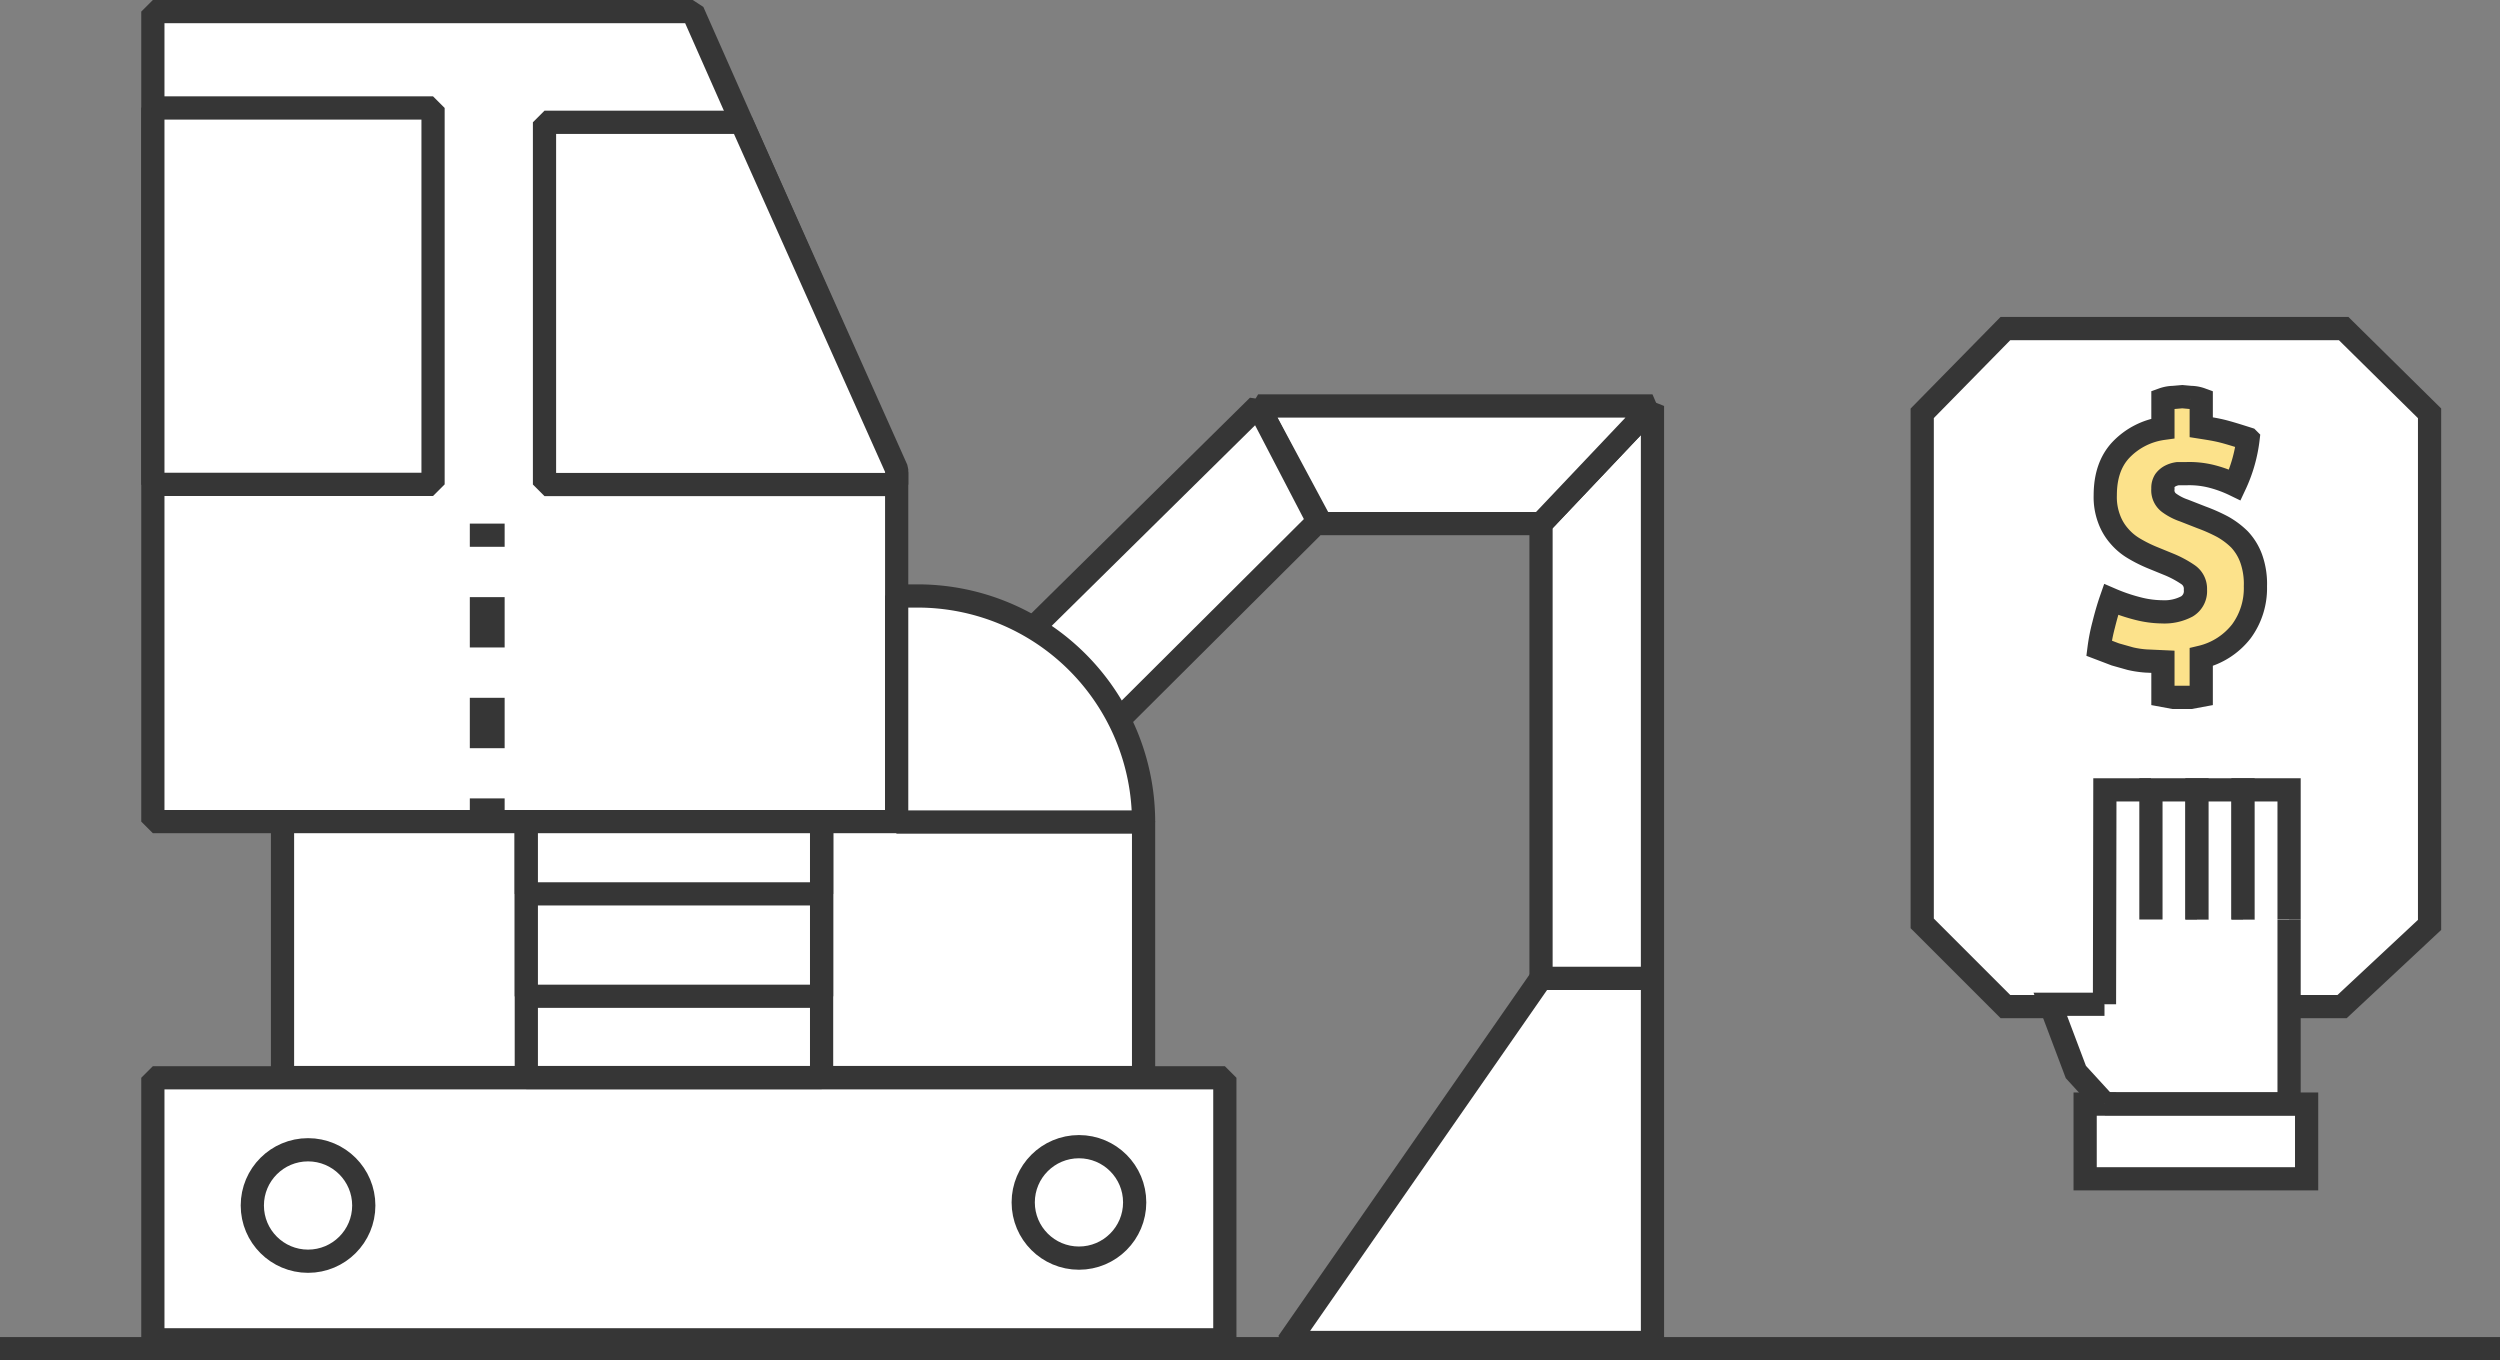
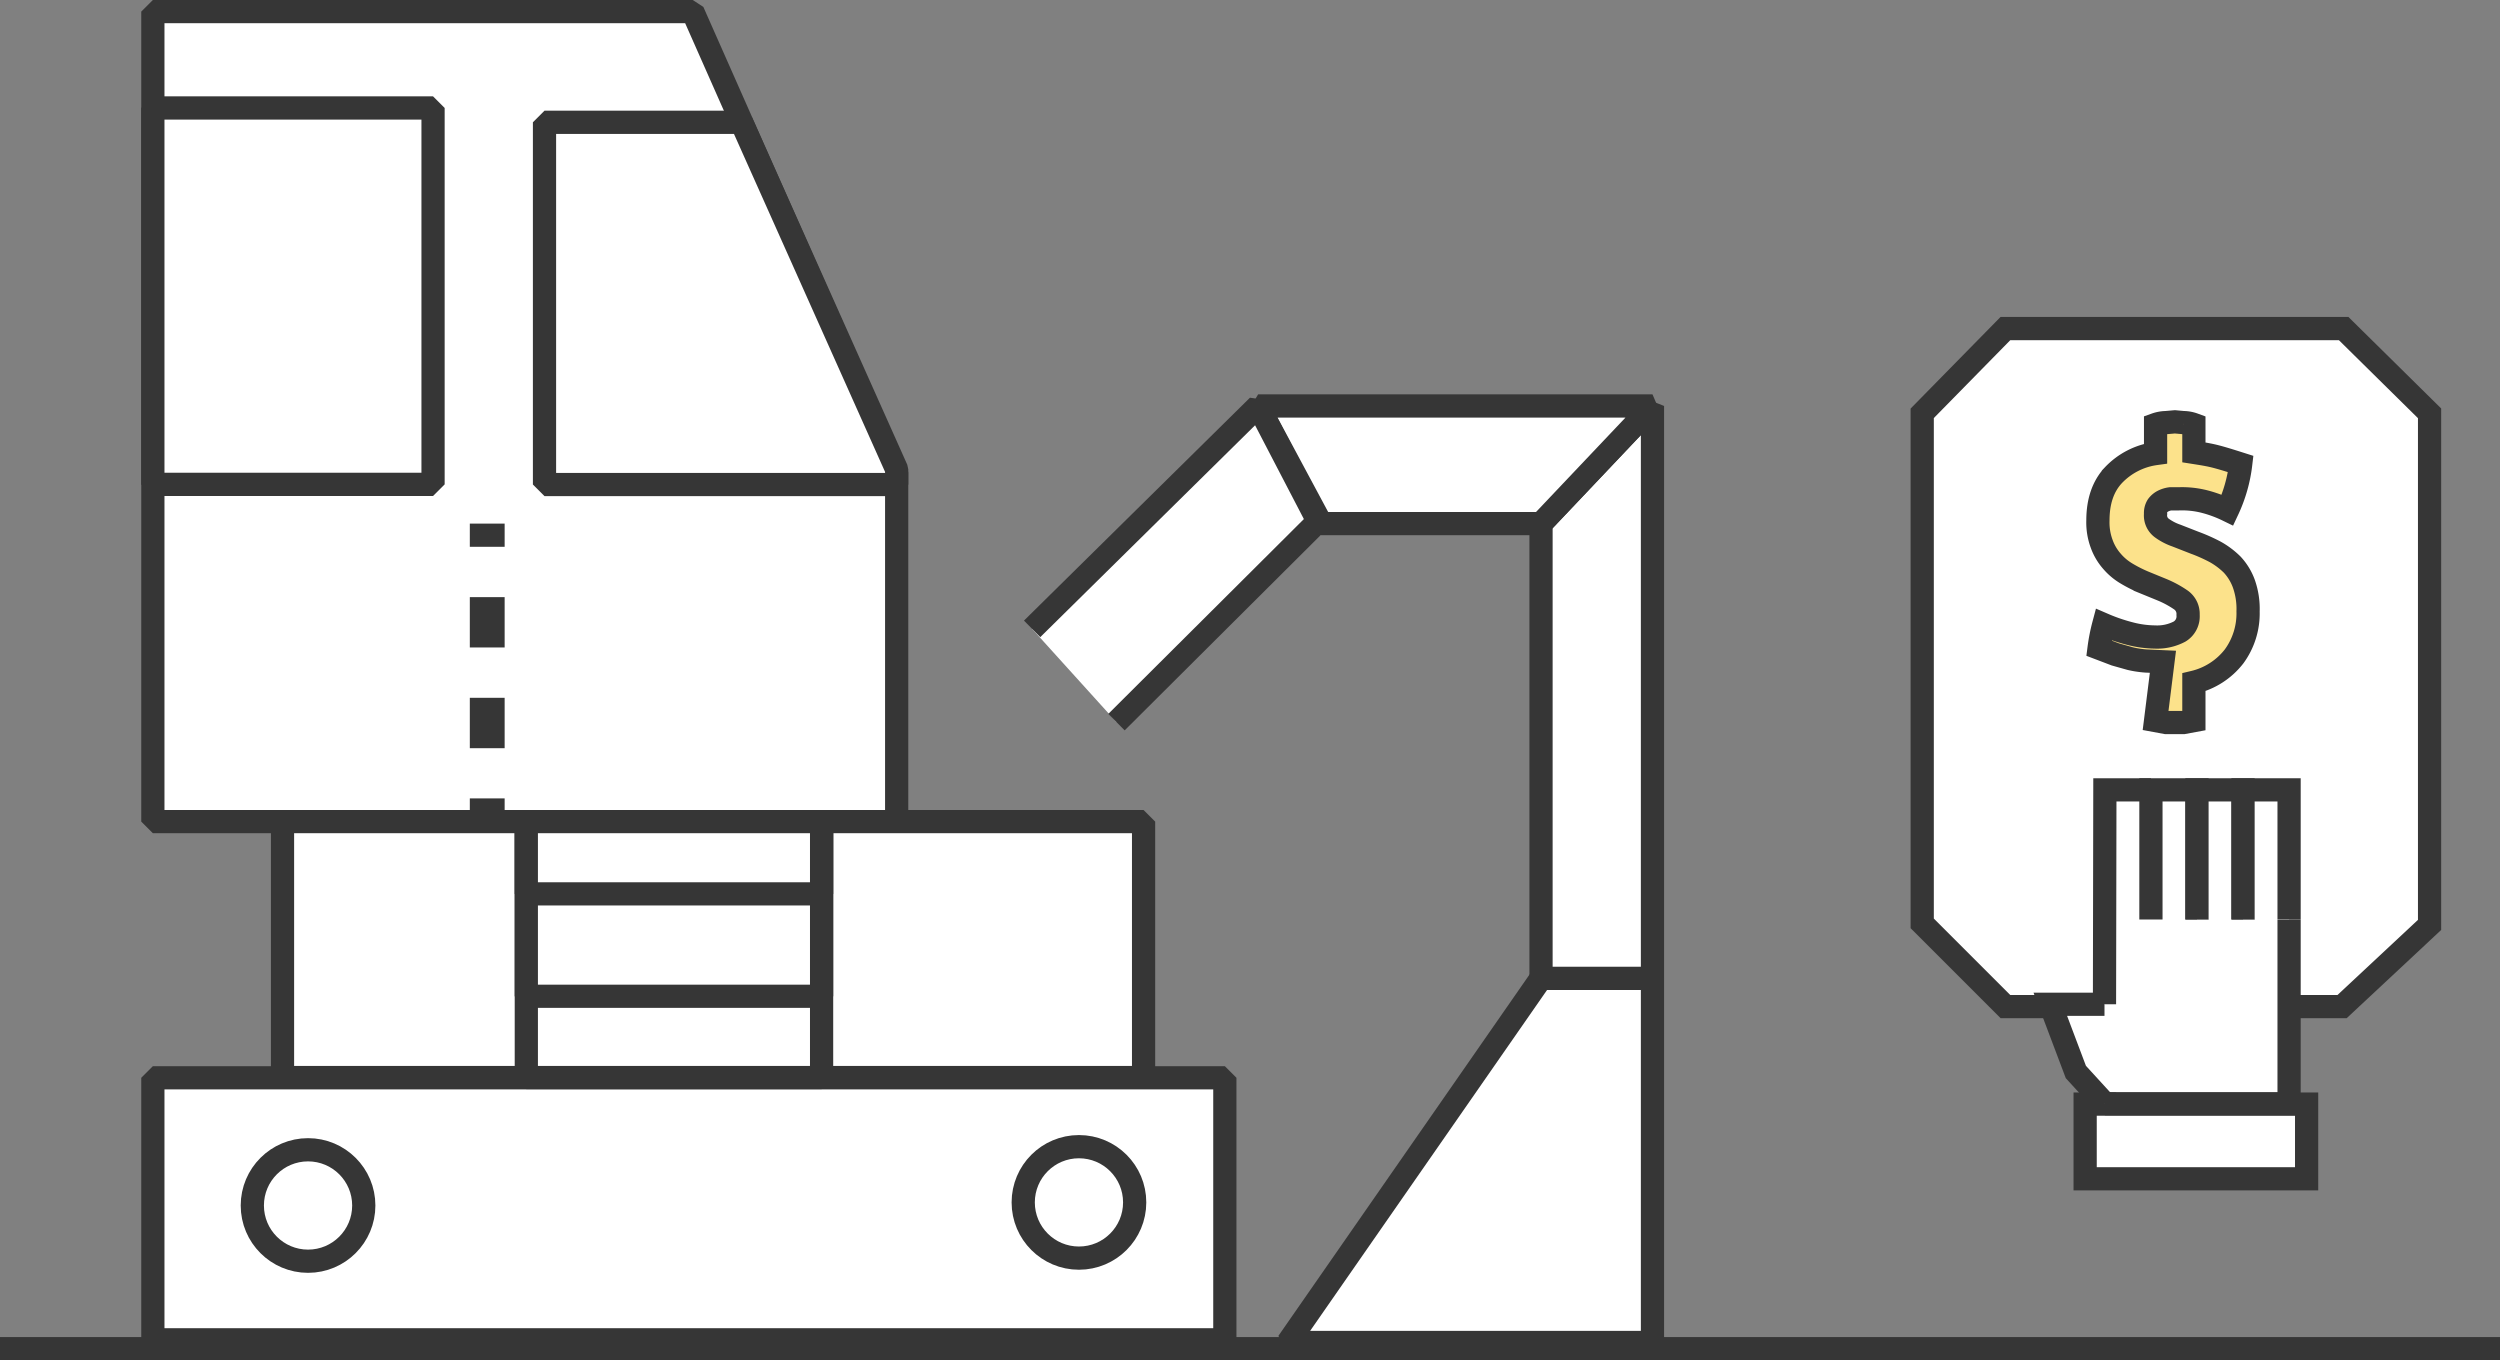
<svg xmlns="http://www.w3.org/2000/svg" viewBox="0 0 646 351.5">
  <rect x="0" y="0" width="646" height="351.5" fill="#808080" stroke="none" />
  <defs>
    <style>.a,.d,.e{fill:#fff;}.a,.b,.c,.d,.f{stroke:#363636;}.a,.b,.c{stroke-linejoin:bevel;}.a,.d,.f{stroke-width:6px;}.b,.c{fill:none;stroke-width:9px;}.c{stroke-dasharray:13.01 13.01;}.d,.f{stroke-miterlimit:10;}.f{fill:#fce28b;}</style>
  </defs>
  <title>contratacion estatal</title>
  <polygon class="a" points="427 252.8 398.2 252.8 332.8 346.9 427 346.9 427 252.8" />
  <polygon class="a" points="427 104.9 398.2 135.3 398.2 252.8 427 252.8 427 104.9" />
  <polygon class="a" points="341.4 135.3 398.2 135.3 427 104.9 325.1 104.9 341.4 135.3" />
  <polyline class="a" points="266.7 162.5 325.1 104.9 340.6 134.7 288.5 186.6" />
  <polygon class="a" points="231.7 212.3 39.5 212.3 39.5 3 179 3 231.7 122.1 231.7 212.3" />
  <rect class="a" x="39.5" y="27.9" width="72.4" height="97.26" />
  <polygon class="a" points="191.6 31.6 140.7 31.6 140.7 125.2 231.7 125.2 231.7 121.3 191.6 31.6" />
  <rect class="a" x="73" y="212.3" width="222.5" height="66.14" />
  <rect class="a" x="39.5" y="278.5" width="277" height="67.7" />
-   <path class="a" d="M231.7,154h5.4a58.4,58.4,0,0,1,58.4,58.4v0a0,0,0,0,1,0,0H231.7a0,0,0,0,1,0,0V154A0,0,0,0,1,231.7,154Z" />
  <circle class="a" cx="79.6" cy="311.5" r="14.4" />
  <circle class="a" cx="278.8" cy="310.7" r="14.4" />
  <rect class="a" x="136" y="212.3" width="76.3" height="66.14" />
  <rect class="a" x="136" y="212.3" width="76.3" height="45.13" />
  <rect class="a" x="136" y="212.3" width="76.3" height="18.67" />
  <line class="b" x1="125.9" y1="135.3" x2="125.9" y2="141.3" />
  <line class="c" x1="125.9" y1="154.3" x2="125.9" y2="199.8" />
  <line class="b" x1="125.9" y1="206.3" x2="125.9" y2="212.3" />
  <line class="a" y1="348.5" x2="646" y2="348.5" />
  <polygon class="d" points="605.2 260.1 518.2 260.1 496.7 238.6 496.7 106.8 518.2 84.9 605.6 84.9 627.8 106.8 627.8 239 605.2 260.1" />
  <rect class="e" x="538.8" y="225.5" width="48" height="60" />
  <rect class="d" x="557.7" y="266.3" width="19.3" height="57.23" transform="translate(272.5 862.3) rotate(-90)" />
  <polyline class="d" points="591.5 237.6 591.5 285.2 543.9 285.2" />
  <polyline class="d" points="543.8 259.5 543.9 204.1 555.8 204.1" />
  <polyline class="d" points="555.8 237.6 555.8 204.1 567.7 204.1 567.7 237.6" />
  <polyline class="d" points="567.7 237.6 567.7 204.1 579.6 204.1 579.6 237.6" />
  <polyline class="d" points="579.6 237.6 579.6 204.1 591.5 204.1 591.5 237.6" />
  <polyline class="d" points="543.9 285.2 536.4 277 529.8 259.5 529.8 259.5 543.8 259.5" />
-   <path class="f" d="M558.9,171l-4.4-.2a25.7,25.7,0,0,1-4-.6l-3.9-1.1-4.2-1.6a46.9,46.9,0,0,1,1.2-6.1c.5-2,1.1-4.2,1.9-6.5a45.7,45.7,0,0,0,7.1,2.4,26.2,26.2,0,0,0,6.1.8,12.4,12.4,0,0,0,6.4-1.4,4.6,4.6,0,0,0,2.2-4.3,4.4,4.4,0,0,0-1.9-3.9,26.5,26.5,0,0,0-4.8-2.6l-4.4-1.8a35.8,35.8,0,0,1-4.8-2.4,15,15,0,0,1-3.8-3.2,13.9,13.9,0,0,1-2.6-4.4,15.9,15.9,0,0,1-1-6.1c0-4.9,1.3-8.8,4-11.7a18.5,18.5,0,0,1,10.9-5.6v-7.5a8.6,8.6,0,0,1,2.7-.5l2.3-.2,2.2.2a8.1,8.1,0,0,1,2.7.5v7.2c1.9.3,3.9.6,5.8,1.1s4.1,1.2,6.3,1.9a38.5,38.5,0,0,1-3.4,11.9,31.9,31.9,0,0,0-5.6-2.1,23.5,23.5,0,0,0-7.1-.8h-2.1a6,6,0,0,0-1.9.6,4.1,4.1,0,0,0-1.4,1.2,3.5,3.5,0,0,0-.5,2.1,4,4,0,0,0,1.7,3.7,14.3,14.3,0,0,0,3.7,1.9l4.6,1.8a44.1,44.1,0,0,1,5.4,2.4,20.3,20.3,0,0,1,4.4,3.3,14.4,14.4,0,0,1,3,4.9,19.5,19.5,0,0,1,1.1,7.2,18.8,18.8,0,0,1-3.6,11.6,18.6,18.6,0,0,1-10.4,6.7v9.9l-2.7.5h-4.5l-2.7-.5Z" />
+   <path class="f" d="M558.9,171l-4.4-.2a25.7,25.7,0,0,1-4-.6l-3.9-1.1-4.2-1.6a46.9,46.9,0,0,1,1.2-6.1a45.7,45.7,0,0,0,7.1,2.4,26.2,26.2,0,0,0,6.1.8,12.4,12.4,0,0,0,6.4-1.4,4.6,4.6,0,0,0,2.2-4.3,4.4,4.4,0,0,0-1.9-3.9,26.5,26.5,0,0,0-4.8-2.6l-4.4-1.8a35.8,35.8,0,0,1-4.8-2.4,15,15,0,0,1-3.8-3.2,13.9,13.9,0,0,1-2.6-4.4,15.9,15.9,0,0,1-1-6.1c0-4.9,1.3-8.8,4-11.7a18.5,18.5,0,0,1,10.9-5.6v-7.5a8.6,8.6,0,0,1,2.7-.5l2.3-.2,2.2.2a8.1,8.1,0,0,1,2.7.5v7.2c1.9.3,3.9.6,5.8,1.1s4.1,1.2,6.3,1.9a38.5,38.5,0,0,1-3.4,11.9,31.9,31.9,0,0,0-5.6-2.1,23.5,23.5,0,0,0-7.1-.8h-2.1a6,6,0,0,0-1.9.6,4.1,4.1,0,0,0-1.4,1.2,3.5,3.5,0,0,0-.5,2.1,4,4,0,0,0,1.7,3.7,14.3,14.3,0,0,0,3.7,1.9l4.6,1.8a44.1,44.1,0,0,1,5.4,2.4,20.3,20.3,0,0,1,4.4,3.3,14.4,14.4,0,0,1,3,4.9,19.5,19.5,0,0,1,1.1,7.2,18.8,18.8,0,0,1-3.6,11.6,18.6,18.6,0,0,1-10.4,6.7v9.9l-2.7.5h-4.5l-2.7-.5Z" />
</svg>